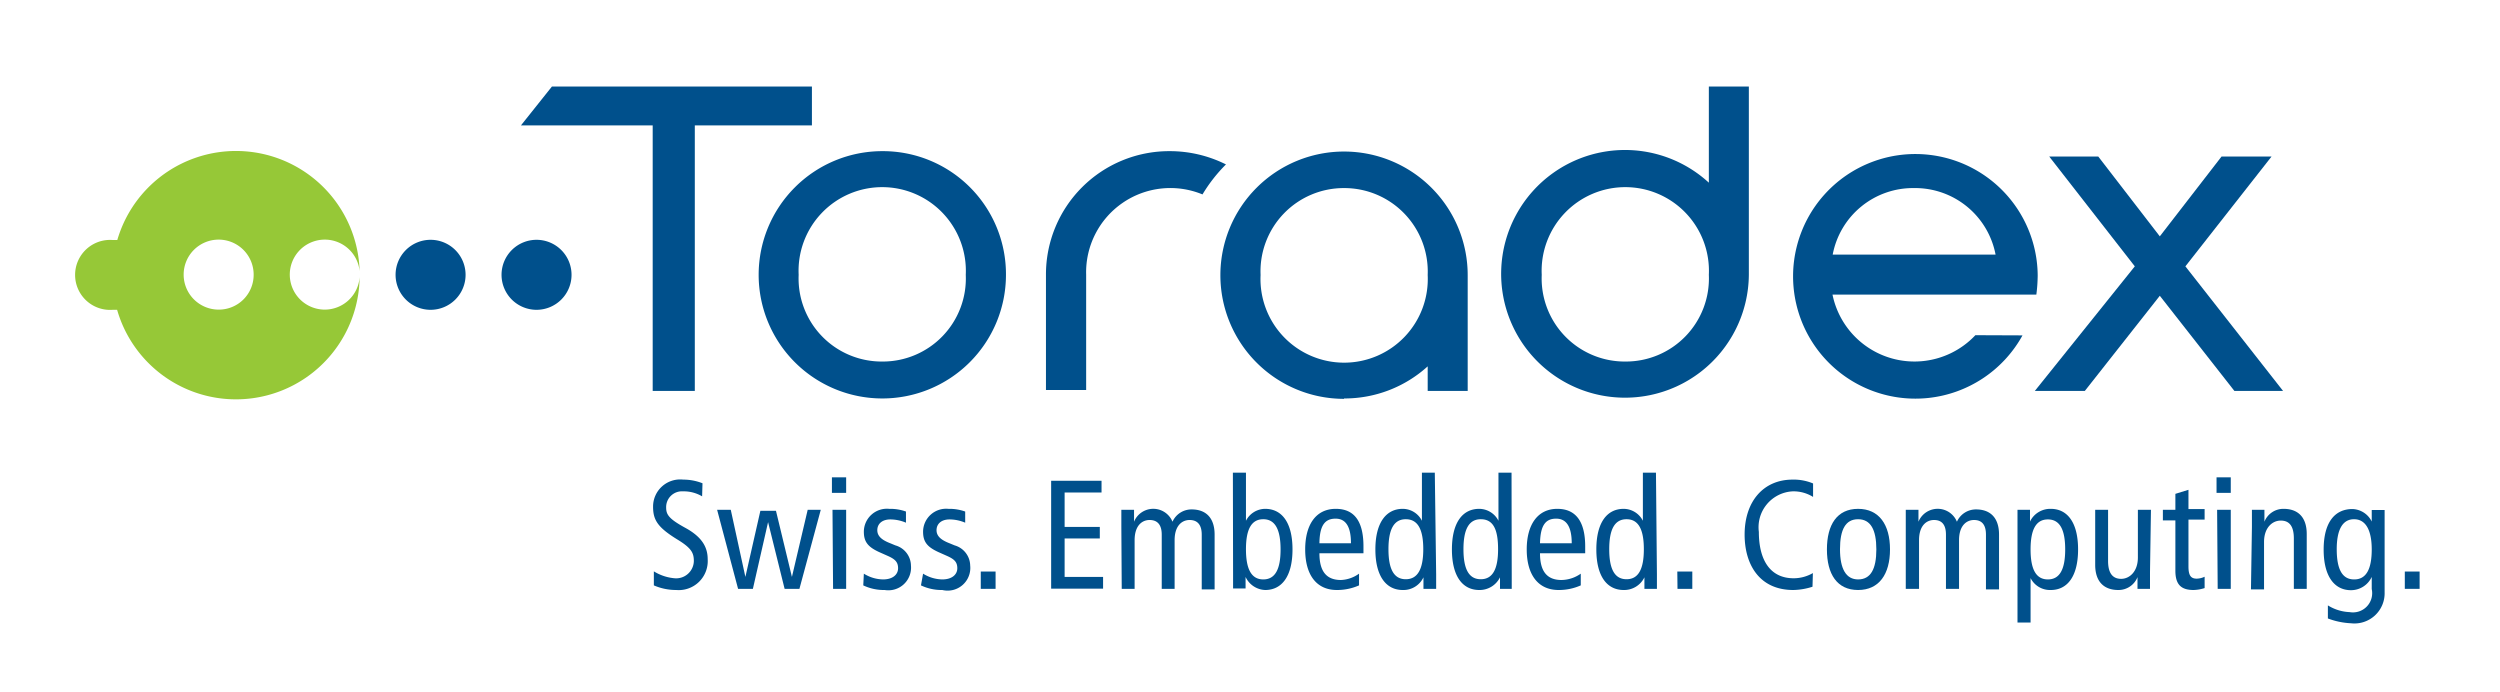
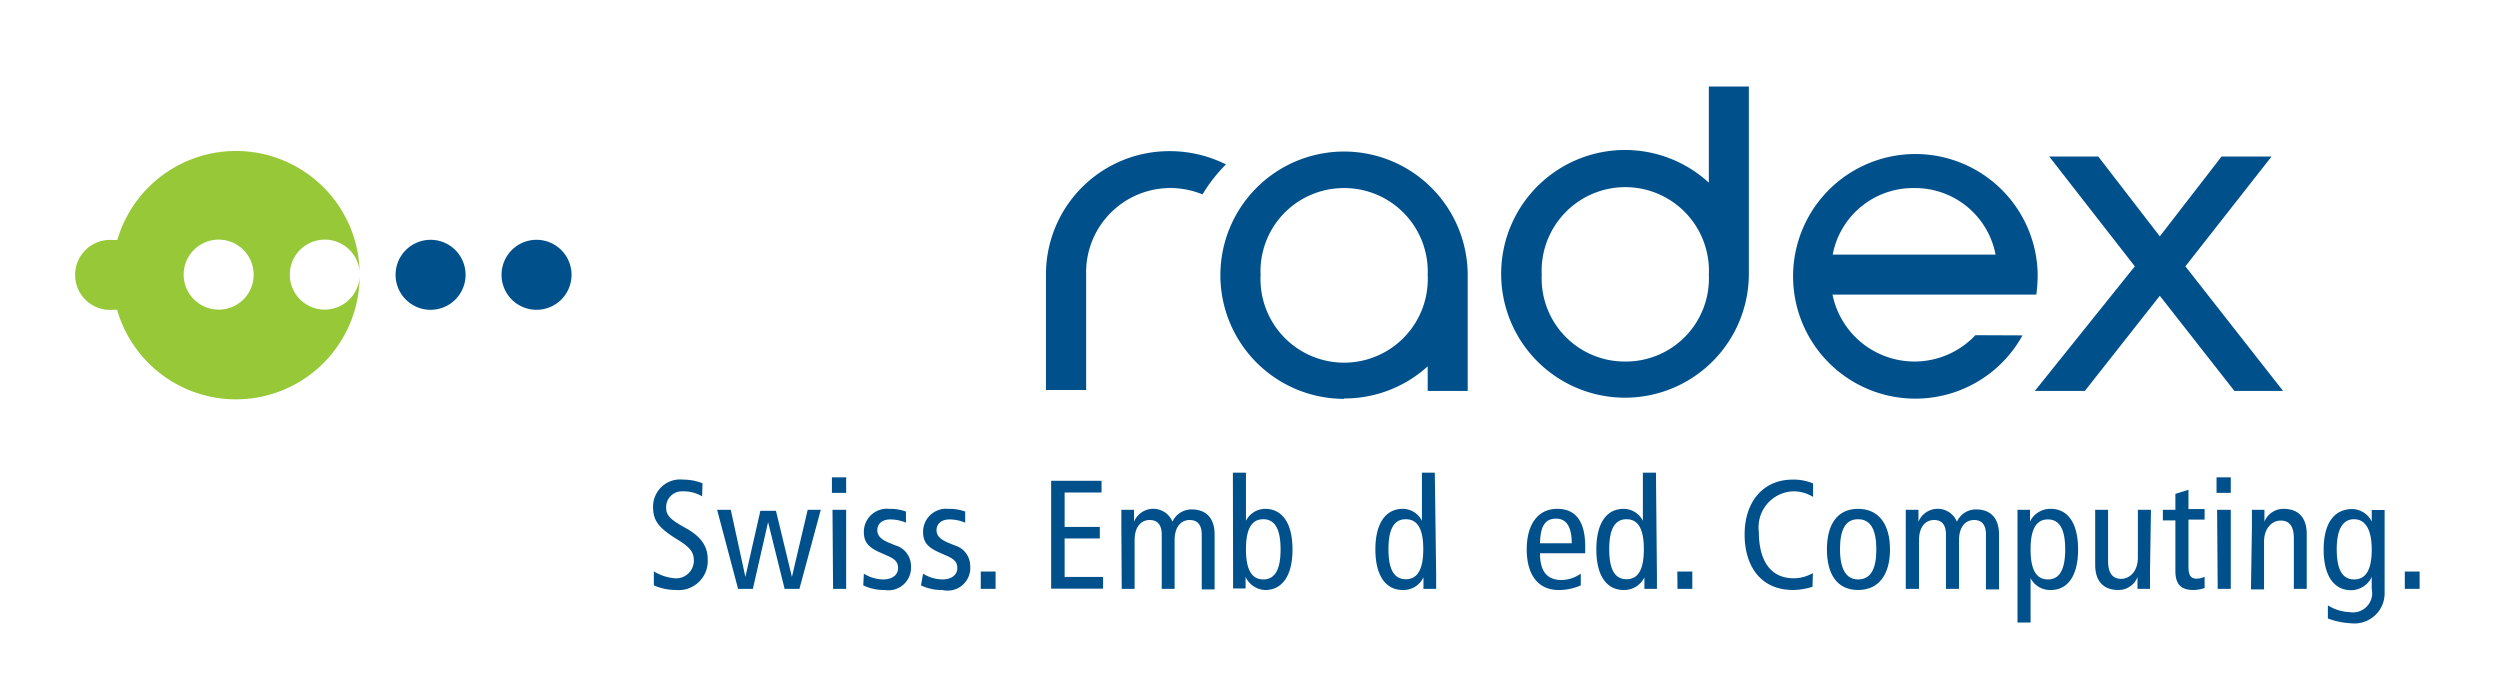
<svg xmlns="http://www.w3.org/2000/svg" id="Layer_1" data-name="Layer 1" viewBox="0 0 130 36">
  <defs>
    <style>.cls-1{fill:#96c837;fill-rule:evenodd;}.cls-2{fill:#00508c;}</style>
  </defs>
  <title>Global Logo</title>
  <g id="Logo_-_Blue" data-name="Logo - Blue">
    <path class="cls-1" d="M16.88,16.1a1.82,1.82,0,1,1,1.82-2A6.43,6.43,0,0,0,6.1,12.48H5.86a1.82,1.82,0,1,0,0,3.63h.23A6.43,6.43,0,0,0,18.7,14.41,1.82,1.82,0,0,1,16.88,16.1Zm-5.51,0a1.82,1.82,0,1,1,1.82-1.82A1.81,1.81,0,0,1,11.37,16.1Z" />
    <path class="cls-2" d="M22.39,12.47a1.82,1.82,0,1,0,1.82,1.81A1.82,1.82,0,0,0,22.39,12.47Z" />
    <path class="cls-2" d="M27.9,12.47a1.82,1.82,0,1,0,1.82,1.81A1.82,1.82,0,0,0,27.9,12.47Z" />
-     <polygon class="cls-2" points="33.94 20.33 36.13 20.33 36.13 6.52 42.22 6.52 42.22 4.5 28.7 4.5 27.09 6.52 33.94 6.52 33.94 20.33" />
-     <path class="cls-2" d="M45.88,7.86a6.43,6.43,0,1,0,6.43,6.45A6.4,6.4,0,0,0,45.88,7.86Zm0,10.94a4.32,4.32,0,0,1-4.35-4.51,4.35,4.35,0,1,1,8.69,0A4.32,4.32,0,0,1,45.88,18.8Z" />
    <polygon class="cls-2" points="113.64 13.85 118.12 8.14 115.52 8.14 112.31 12.29 109.11 8.14 106.56 8.14 111.01 13.85 105.81 20.33 108.41 20.33 112.31 15.38 116.19 20.33 118.72 20.33 113.64 13.85" />
    <path class="cls-2" d="M62.53,10.11a8,8,0,0,1,1.22-1.56,6.52,6.52,0,0,0-2.93-.69,6.41,6.41,0,0,0-6.43,6.42v6h2.09v-6a4.38,4.38,0,0,1,6.05-4.17Z" />
    <path class="cls-2" d="M69.89,20.72a6.43,6.43,0,0,0,4.35-1.67v1.28h2.08v-6a6.43,6.43,0,1,0-6.43,6.41Zm0-10.94a4.34,4.34,0,0,1,4.35,4.52,4.35,4.35,0,1,1-8.69,0A4.33,4.33,0,0,1,69.89,9.78Z" />
    <path class="cls-2" d="M90.94,14.22V4.5H88.86v5a6.44,6.44,0,1,0,2.08,4.77ZM84.51,18.8a4.32,4.32,0,0,1-4.34-4.51,4.35,4.35,0,1,1,8.69,0A4.32,4.32,0,0,1,84.51,18.8Z" />
    <path class="cls-2" d="M102.72,17.43a4.35,4.35,0,0,1-7.43-2.11h10.6a8.28,8.28,0,0,0,.07-1,6.36,6.36,0,1,0-.79,3.12ZM99.53,9.78a4.26,4.26,0,0,1,4.24,3.46H95.3A4.25,4.25,0,0,1,99.53,9.78Z" />
    <path class="cls-2" d="M36.51,25.81a1.88,1.88,0,0,0-1-.26.82.82,0,0,0-.87.84c0,.37.14.59,1,1.06s1.16,1,1.16,1.63a1.51,1.51,0,0,1-1.64,1.6A2.91,2.91,0,0,1,34,30.44v-.73a2.43,2.43,0,0,0,1.08.36.92.92,0,0,0,1-.89c0-.43-.12-.68-.88-1.14-1-.62-1.24-1-1.24-1.69a1.41,1.41,0,0,1,1.57-1.41,2.71,2.71,0,0,1,1,.19Z" />
    <path class="cls-2" d="M41.57,30.62H40.8l-.86-3.47h0l-.79,3.47h-.77l-1.09-4.11H38L38.76,30h0l.78-3.44h.81L41.18,30h0L42,26.51h.68Z" />
    <path class="cls-2" d="M44,24.82v.81h-.74v-.81Zm-.71,1.69H44v4.11h-.68Z" />
    <path class="cls-2" d="M44.92,29.83a1.93,1.93,0,0,0,1,.3c.51,0,.78-.26.78-.58s-.15-.47-.53-.64l-.45-.2c-.59-.27-.8-.54-.8-1.06a1.2,1.2,0,0,1,1.32-1.19,2.44,2.44,0,0,1,.87.14l0,.58a2.11,2.11,0,0,0-.81-.17c-.44,0-.68.24-.68.56s.25.52.7.69l.24.1a1.11,1.11,0,0,1,.81,1.05A1.18,1.18,0,0,1,46,30.68a2.49,2.49,0,0,1-1.11-.24Z" />
    <path class="cls-2" d="M48,29.83a1.93,1.93,0,0,0,1,.3c.51,0,.78-.26.78-.58s-.15-.47-.53-.64l-.45-.2c-.59-.27-.8-.54-.8-1.06a1.2,1.2,0,0,1,1.32-1.19,2.44,2.44,0,0,1,.87.14l0,.58a2.11,2.11,0,0,0-.81-.17c-.44,0-.68.24-.68.56s.25.52.7.69l.24.1a1.11,1.11,0,0,1,.81,1.05A1.18,1.18,0,0,1,49,30.68a2.49,2.49,0,0,1-1.11-.24Z" />
    <path class="cls-2" d="M51,29.72h.77v.9H51Z" />
    <path class="cls-2" d="M54.66,25h2.62v.61H55.36V27.4h1.83V28H55.36v2h2v.61H54.66Z" />
    <path class="cls-2" d="M58.31,27.4c0-.3,0-.6,0-.89h.66l0,.62h0a1.08,1.08,0,0,1,2,0,1.08,1.08,0,0,1,1-.64c.71,0,1.19.41,1.19,1.31v2.85h-.67V27.8c0-.52-.23-.76-.63-.76s-.78.3-.78,1.05v2.53h-.67V27.8c0-.52-.23-.76-.63-.76s-.78.3-.78,1.05v2.53h-.67Z" />
    <path class="cls-2" d="M64.11,24.58h.68v2.5h0a1.13,1.13,0,0,1,1-.62c.85,0,1.42.69,1.42,2.11s-.57,2.11-1.42,2.11A1.17,1.17,0,0,1,64.77,30h0l0,.6h-.65c0-.25,0-.5,0-.75Zm1.58,5.55c.62,0,.9-.53.9-1.56S66.31,27,65.69,27s-.9.53-.9,1.56S65.07,30.13,65.69,30.13Z" />
-     <path class="cls-2" d="M68.61,28.77c0,.95.37,1.39,1.12,1.39a1.72,1.72,0,0,0,.94-.33l0,.61a2.81,2.81,0,0,1-1.15.24c-1.09,0-1.65-.82-1.65-2.11s.56-2.11,1.59-2.11,1.44.74,1.44,1.95v.36Zm1.64-.52c0-.85-.26-1.28-.8-1.28s-.83.33-.84,1.28Z" />
    <path class="cls-2" d="M74.68,29.87c0,.25,0,.5,0,.75h-.66l0-.6h0a1.15,1.15,0,0,1-1.08.66c-.84,0-1.42-.69-1.42-2.11s.58-2.11,1.42-2.11a1.12,1.12,0,0,1,1,.62h0v-2.5h.67ZM73.1,27c-.62,0-.9.53-.9,1.56s.28,1.56.9,1.56.91-.53.91-1.56S73.73,27,73.1,27Z" />
-     <path class="cls-2" d="M78.61,29.87c0,.25,0,.5,0,.75H78l0-.6h0a1.18,1.18,0,0,1-1.08.66c-.85,0-1.42-.69-1.42-2.11s.57-2.11,1.42-2.11a1.13,1.13,0,0,1,1,.62h0v-2.5h.68ZM77,27c-.62,0-.9.53-.9,1.56s.28,1.56.9,1.56.9-.53.9-1.56S77.65,27,77,27Z" />
    <path class="cls-2" d="M80.08,28.77c0,.95.37,1.39,1.12,1.39a1.78,1.78,0,0,0,1-.33l0,.61a2.81,2.81,0,0,1-1.15.24c-1.09,0-1.66-.82-1.66-2.11s.57-2.11,1.59-2.11,1.45.74,1.45,1.95v.36Zm1.65-.52c0-.85-.27-1.28-.81-1.28s-.82.33-.84,1.28Z" />
    <path class="cls-2" d="M86.16,29.87c0,.25,0,.5,0,.75h-.65l0-.6h0a1.17,1.17,0,0,1-1.08.66c-.85,0-1.42-.69-1.42-2.11s.57-2.11,1.42-2.11a1.13,1.13,0,0,1,1,.62h0v-2.5h.68ZM84.58,27c-.62,0-.9.53-.9,1.56s.28,1.56.9,1.56.9-.53.9-1.56S85.2,27,84.58,27Z" />
    <path class="cls-2" d="M87.22,29.72H88v.9h-.77Z" />
    <path class="cls-2" d="M94.25,30.51a3.42,3.42,0,0,1-1,.17c-1.78,0-2.53-1.35-2.53-2.88,0-1.75,1-2.86,2.49-2.86a2.59,2.59,0,0,1,1.07.2v.7a1.92,1.92,0,0,0-1.06-.29,1.87,1.87,0,0,0-1.76,2.11c0,1.45.58,2.41,1.81,2.41a2,2,0,0,0,1-.27Z" />
    <path class="cls-2" d="M96.62,26.46c1.09,0,1.66.82,1.66,2.11s-.57,2.11-1.66,2.11S95,29.86,95,28.57,95.53,26.46,96.62,26.46Zm0,3.67c.65,0,.95-.53.95-1.56S97.27,27,96.62,27s-.94.53-.94,1.56S96,30.13,96.62,30.13Z" />
    <path class="cls-2" d="M99.1,27.4c0-.3,0-.6,0-.89h.66l0,.62h0a1.08,1.08,0,0,1,2,0,1.08,1.08,0,0,1,1-.64c.71,0,1.19.41,1.19,1.31v2.85h-.68V27.8c0-.52-.22-.76-.62-.76s-.78.3-.78,1.05v2.53h-.68V27.8c0-.52-.22-.76-.62-.76s-.78.3-.78,1.05v2.53H99.1Z" />
    <path class="cls-2" d="M104.91,27.27c0-.25,0-.51,0-.76h.65l0,.61h0a1.17,1.17,0,0,1,1.08-.66c.85,0,1.42.69,1.42,2.11s-.57,2.11-1.42,2.11a1.13,1.13,0,0,1-1.05-.62h0v2.31h-.68Zm1.58,2.86c.62,0,.9-.53.9-1.56s-.28-1.56-.9-1.56-.9.53-.9,1.56S105.87,30.13,106.49,30.13Z" />
    <path class="cls-2" d="M111.8,29.74c0,.3,0,.59,0,.88h-.65l0-.61h0a1.06,1.06,0,0,1-1,.67c-.72,0-1.2-.41-1.2-1.31V26.51h.67v2.66c0,.65.25.93.68.93s.87-.37.87-1.11V26.51h.68Z" />
    <path class="cls-2" d="M114.64,30.58a2.06,2.06,0,0,1-.57.1c-.62,0-.95-.25-.95-1V27.06h-.65v-.55h.65v-.83l.68-.21v1h.84v.55h-.84v2.43c0,.47.12.64.43.64a1,1,0,0,0,.41-.1Z" />
    <path class="cls-2" d="M116,24.82v.81h-.74v-.81Zm-.71,1.69H116v4.11h-.68Z" />
    <path class="cls-2" d="M117.1,27.4c0-.3,0-.6,0-.89h.65l0,.62h0a1.06,1.06,0,0,1,1-.67c.72,0,1.2.41,1.2,1.31v2.85h-.67V28c0-.65-.24-.93-.68-.93s-.87.37-.87,1.11v2.47h-.68Z" />
    <path class="cls-2" d="M124,30.8a1.57,1.57,0,0,1-1.75,1.61,3.88,3.88,0,0,1-1.2-.25l0-.68a2.31,2.31,0,0,0,1.13.35,1,1,0,0,0,1.15-1.2V30h0a1.19,1.19,0,0,1-1.08.69c-.84,0-1.42-.69-1.42-2.11s.58-2.11,1.5-2.11a1.16,1.16,0,0,1,1,.65h0l0-.6H124c0,.25,0,.5,0,.75Zm-1.58-.67c.62,0,.91-.53.91-1.56S123,27,122.41,27s-.9.53-.9,1.56S121.79,30.13,122.41,30.13Z" />
    <path class="cls-2" d="M125.05,29.72h.77v.9h-.77Z" />
  </g>
</svg>